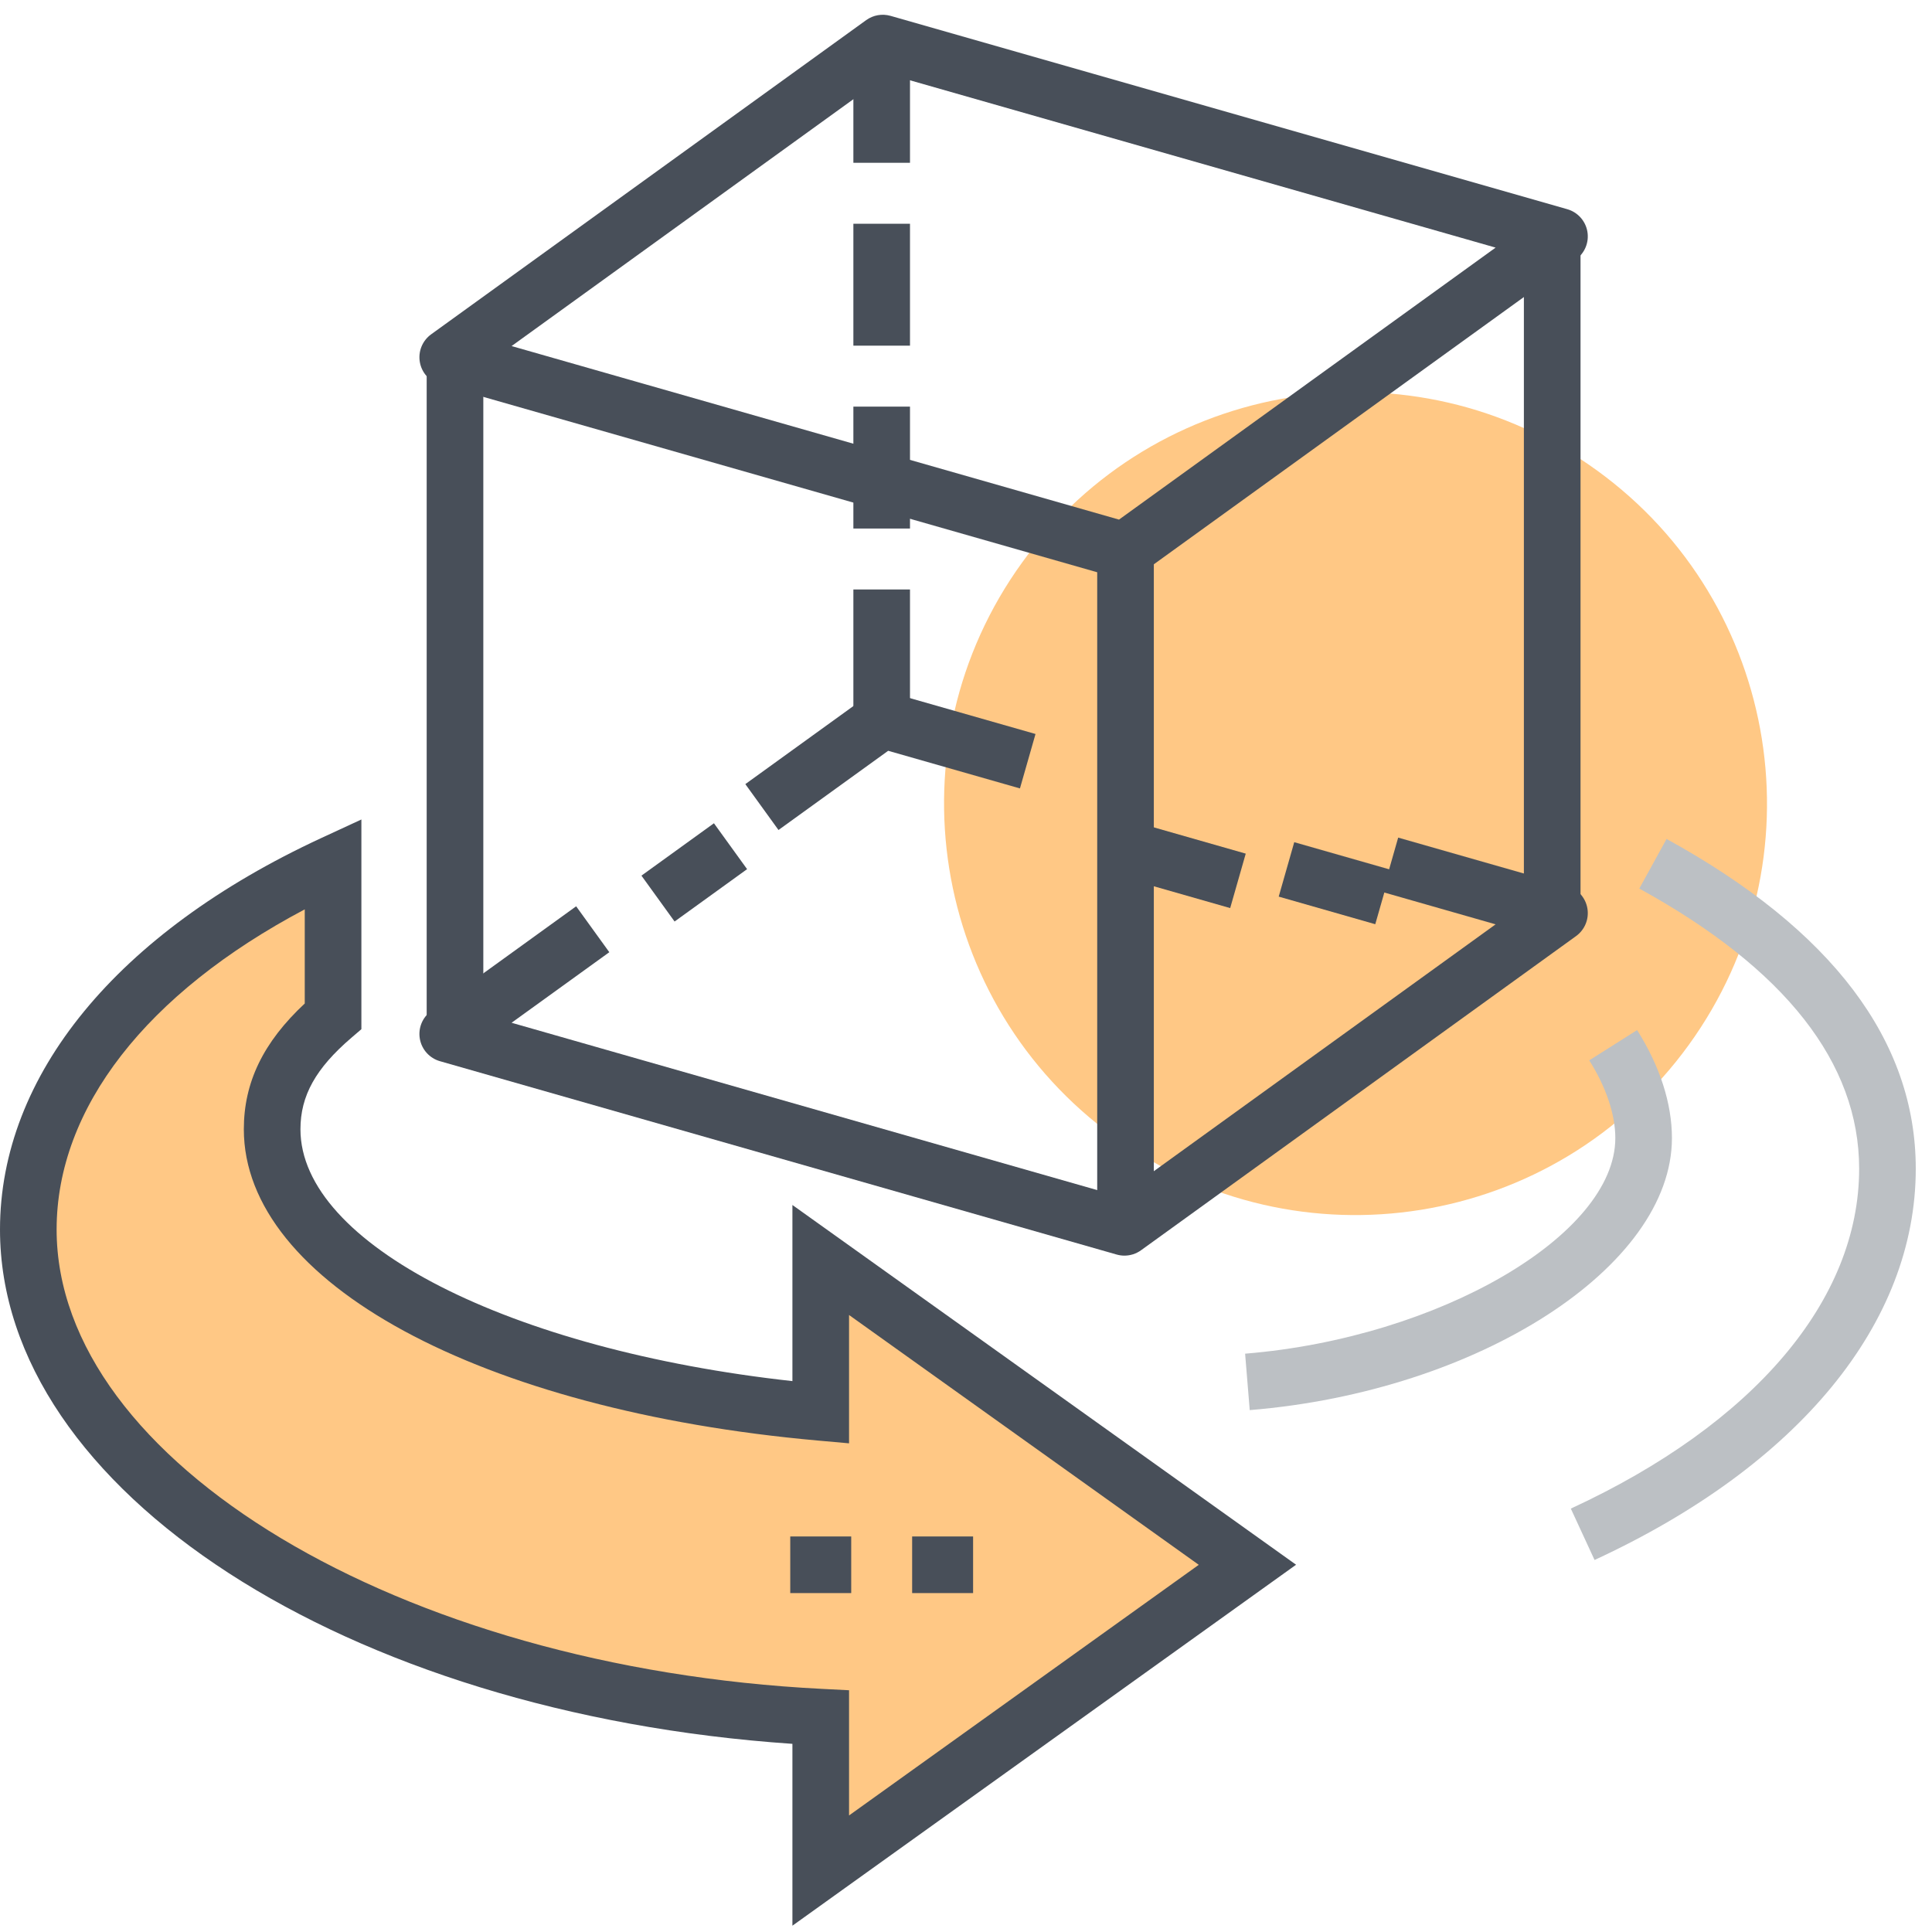
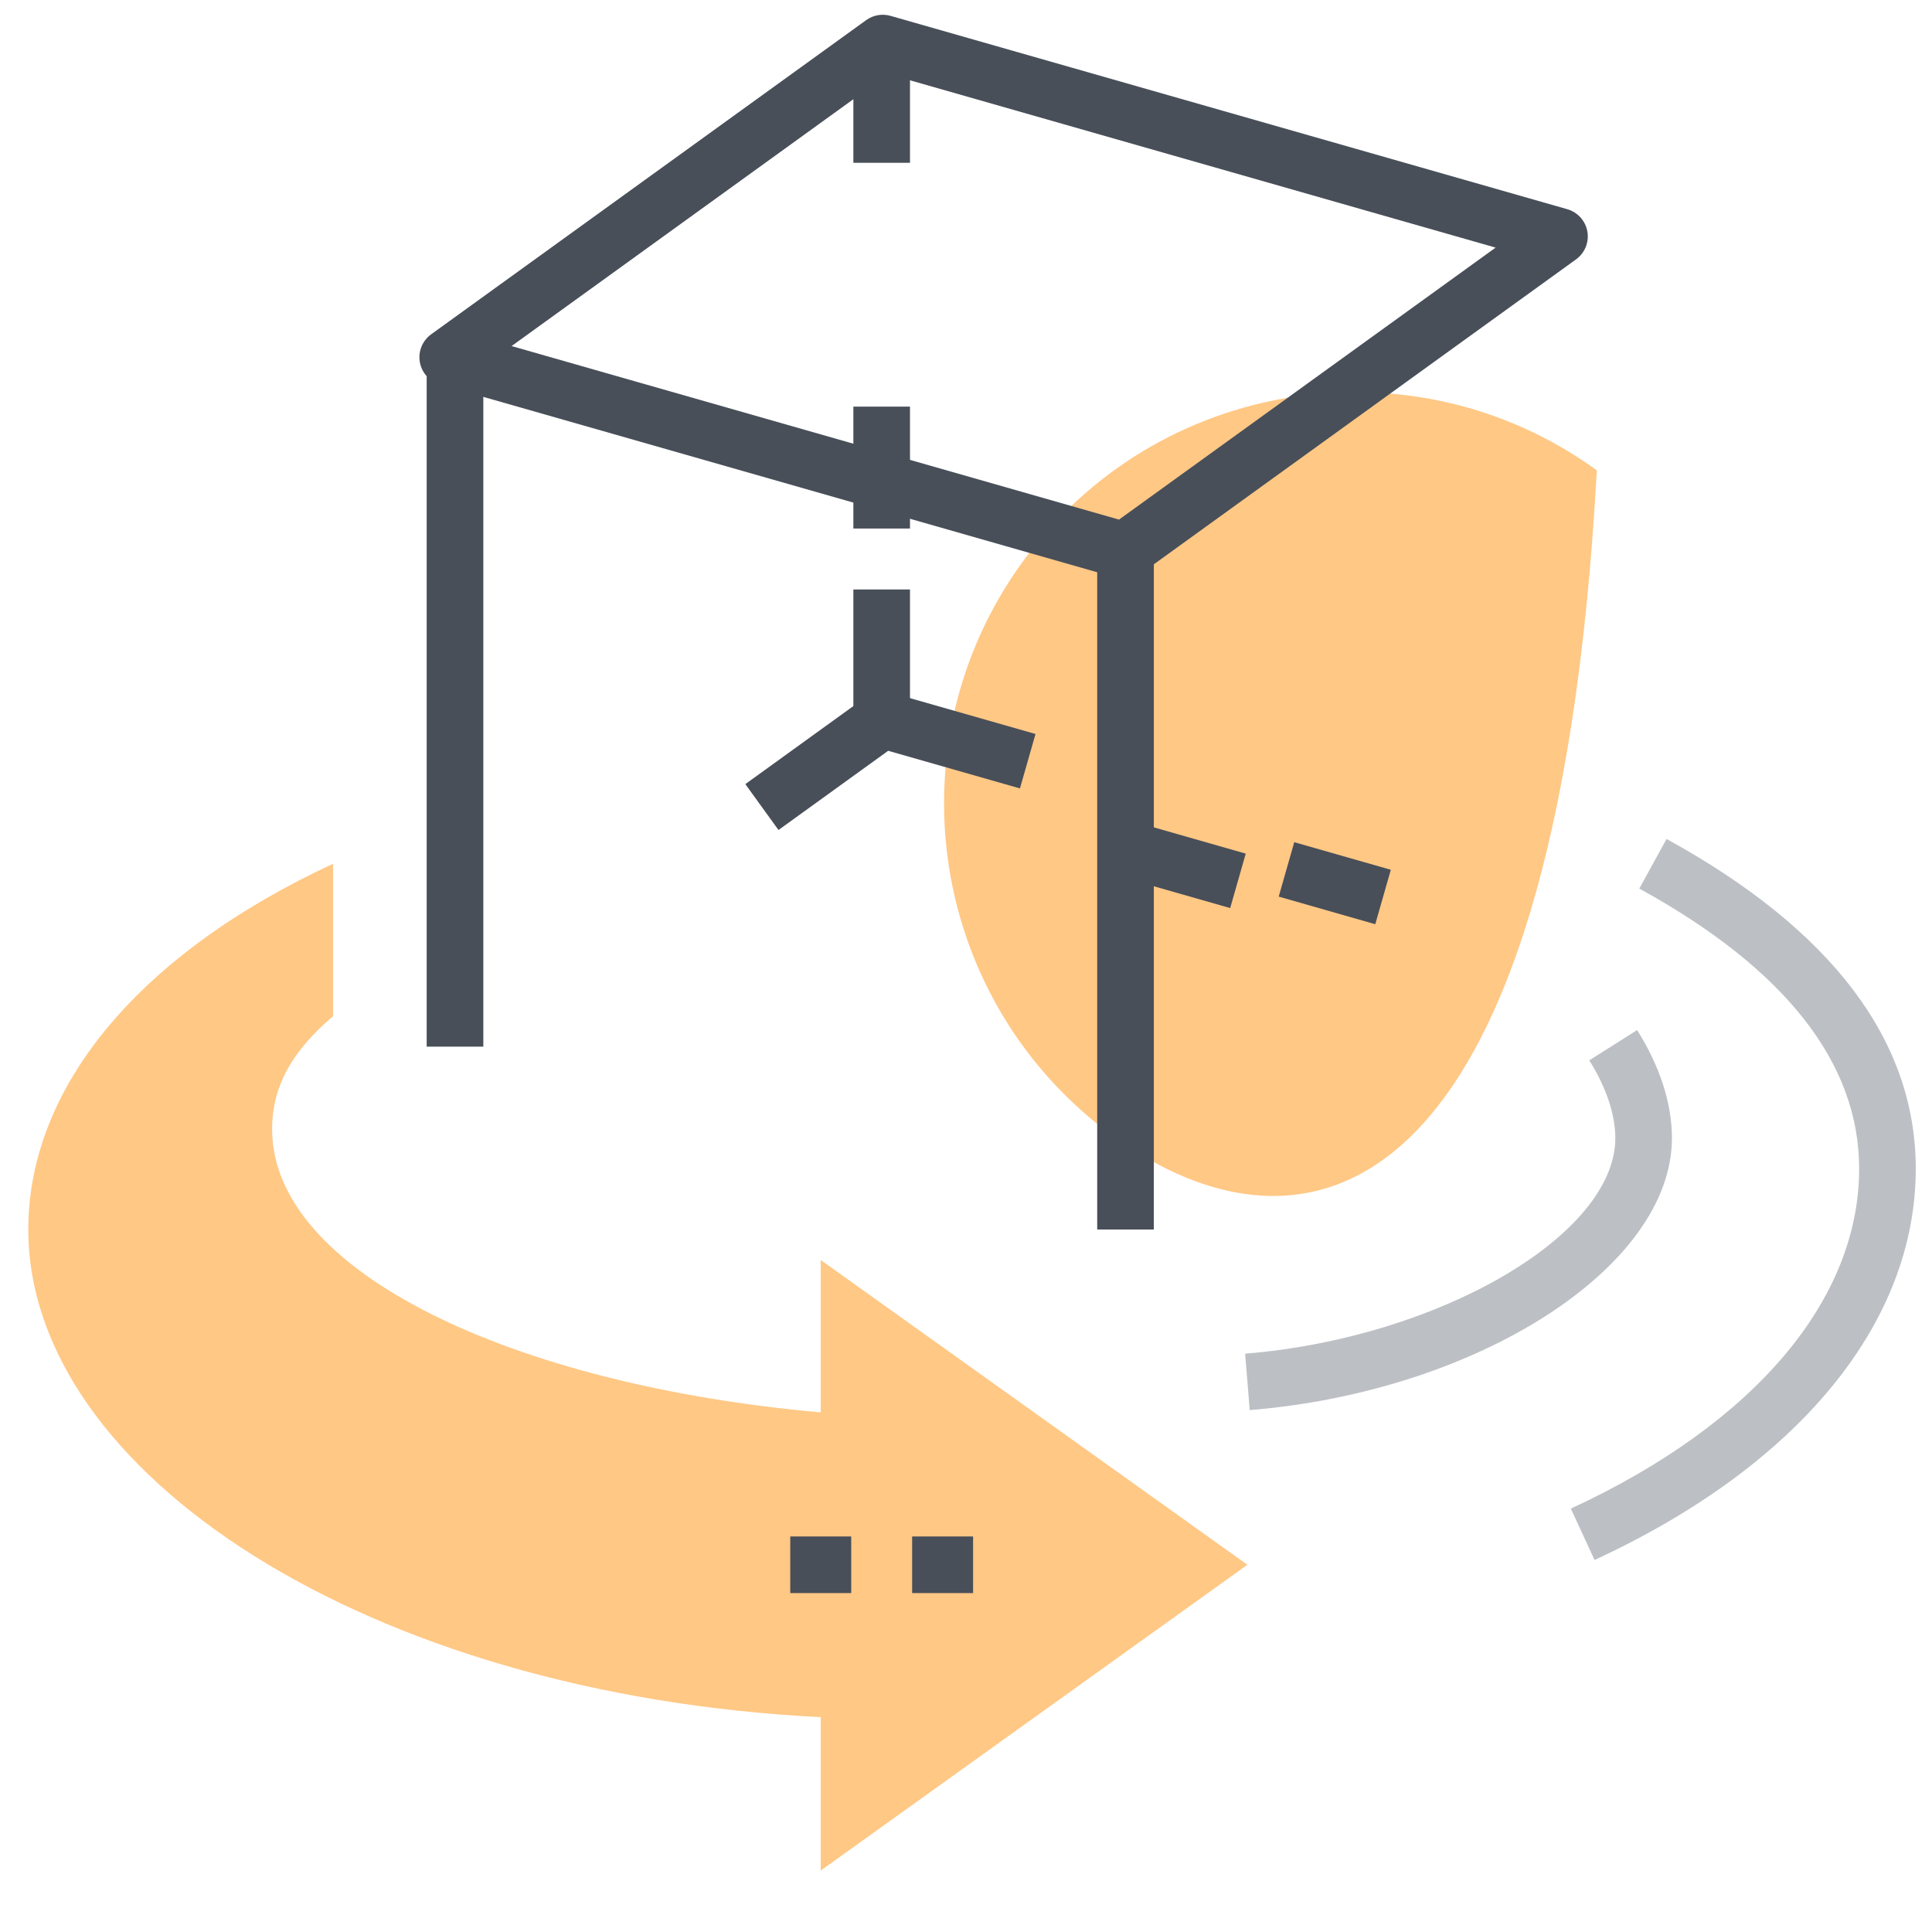
<svg xmlns="http://www.w3.org/2000/svg" width="92" height="92" viewBox="0 0 92 92" fill="none">
-   <path d="M48.678 26.778C55.023 18.013 67.272 16.051 76.038 22.396C84.803 28.741 86.765 40.99 80.42 49.755C74.075 58.52 61.826 60.483 53.06 54.138C44.295 47.793 42.333 35.543 48.678 26.778Z" fill="#FFC885" />
+   <path d="M48.678 26.778C55.023 18.013 67.272 16.051 76.038 22.396C74.075 58.52 61.826 60.483 53.06 54.138C44.295 47.793 42.333 35.543 48.678 26.778Z" fill="#FFC885" />
  <path d="M53.545 27.567C53.421 27.567 53.296 27.55 53.174 27.515L20.95 18.309C20.454 18.166 20.082 17.754 19.993 17.245C19.903 16.737 20.113 16.222 20.532 15.919L41.247 0.958C41.583 0.716 42.009 0.642 42.407 0.755L74.632 9.962C75.128 10.104 75.5 10.517 75.589 11.025C75.678 11.534 75.469 12.048 75.05 12.351L54.334 27.312C54.102 27.48 53.825 27.567 53.545 27.567ZM24.361 16.479L53.286 24.743L71.22 11.791L42.295 3.527L24.361 16.479Z" fill="#484F59" />
-   <path d="M30.545 41.697L33.997 39.203L35.576 41.388L32.123 43.882L30.545 41.697Z" fill="#484F59" />
  <path d="M37.071 39.524L35.492 37.339L41.246 33.182C41.583 32.941 42.009 32.866 42.406 32.98L49.31 34.952L48.569 37.544L42.294 35.752L37.071 39.524Z" fill="#484F59" />
  <path d="M52.822 41.597L53.563 39.004L59.321 40.649L58.58 43.242L52.822 41.597Z" fill="#484F59" />
  <path d="M60.891 42.696L61.631 40.104L66.23 41.418L65.489 44.01L60.891 42.696Z" fill="#484F59" />
-   <path d="M53.545 59.792C53.421 59.792 53.296 59.775 53.174 59.74L20.95 50.533C20.454 50.391 20.082 49.978 19.993 49.47C19.903 48.961 20.113 48.446 20.532 48.144L27.436 43.157L29.015 45.343L24.361 48.703L53.286 56.968L71.22 44.016L65.84 42.478L66.58 39.886L74.632 42.186C75.128 42.328 75.5 42.741 75.589 43.25C75.678 43.758 75.469 44.273 75.05 44.576L54.334 59.537C54.102 59.704 53.825 59.792 53.545 59.792Z" fill="#484F59" />
  <path d="M20.318 16.46H23.015V49.84H20.318V16.46Z" fill="#484F59" />
  <path d="M52.248 26.619H54.944V58.548H52.248V26.619Z" fill="#484F59" />
  <path d="M40.637 28.07H43.333V33.876H40.637V28.07Z" fill="#484F59" />
  <path d="M40.637 19.363H43.333V25.168H40.637V19.363Z" fill="#484F59" />
-   <path d="M40.637 10.655H43.333V16.46H40.637V10.655Z" fill="#484F59" />
  <path d="M40.637 1.947H43.333V7.752H40.637V1.947Z" fill="#484F59" />
-   <path d="M72.566 10.655H75.263V44.035H72.566V10.655Z" fill="#484F59" />
  <path d="M39.082 67.257C24.403 65.948 12.958 60.549 12.958 53.774C12.958 51.667 13.956 50.022 15.861 48.389V41.132C6.746 45.354 1.348 51.683 1.348 58.549C1.348 70.118 17.433 80.681 39.082 81.77V89.076L59.4 74.513L39.082 60V67.257Z" fill="#FFC885" />
-   <path d="M37.734 91.7V83.04C16.473 81.592 0 70.976 0 58.548C0 51.204 5.575 44.411 15.294 39.909L17.209 39.023V49.009L16.738 49.413C15.034 50.873 14.307 52.178 14.307 53.774C14.307 59.232 24.279 64.284 37.734 65.767V57.38L61.718 74.511L37.734 91.7ZM14.512 43.303C6.974 47.291 2.696 52.771 2.696 58.548C2.696 69.599 19.049 79.412 39.15 80.423L40.431 80.488V86.45L57.084 74.515L40.431 62.619V68.73L38.962 68.599C22.858 67.163 11.611 61.066 11.611 53.774C11.611 51.544 12.536 49.628 14.512 47.786V43.303Z" fill="#484F59" />
  <path d="M59.511 67.148L59.291 64.461C68.517 63.707 76.92 58.813 76.92 54.194C76.92 53.072 76.479 51.758 75.678 50.493L77.957 49.051C79.042 50.766 79.616 52.545 79.616 54.194C79.616 60.325 70.409 66.257 59.511 67.148Z" fill="#BCC0C4" />
  <path d="M75.931 74.285L74.801 71.838C83.526 67.807 88.531 61.907 88.531 55.653C88.531 50.617 85.008 46.128 78.062 42.313L79.36 39.95C87.234 44.275 91.227 49.558 91.227 55.653C91.227 63.003 85.651 69.794 75.931 74.285Z" fill="#BCC0C4" />
  <path d="M37.631 73.165H40.534V75.861H37.631V73.165Z" fill="#484F59" />
  <path d="M43.435 73.165H46.338V75.861H43.435V73.165Z" fill="#484F59" />
</svg>